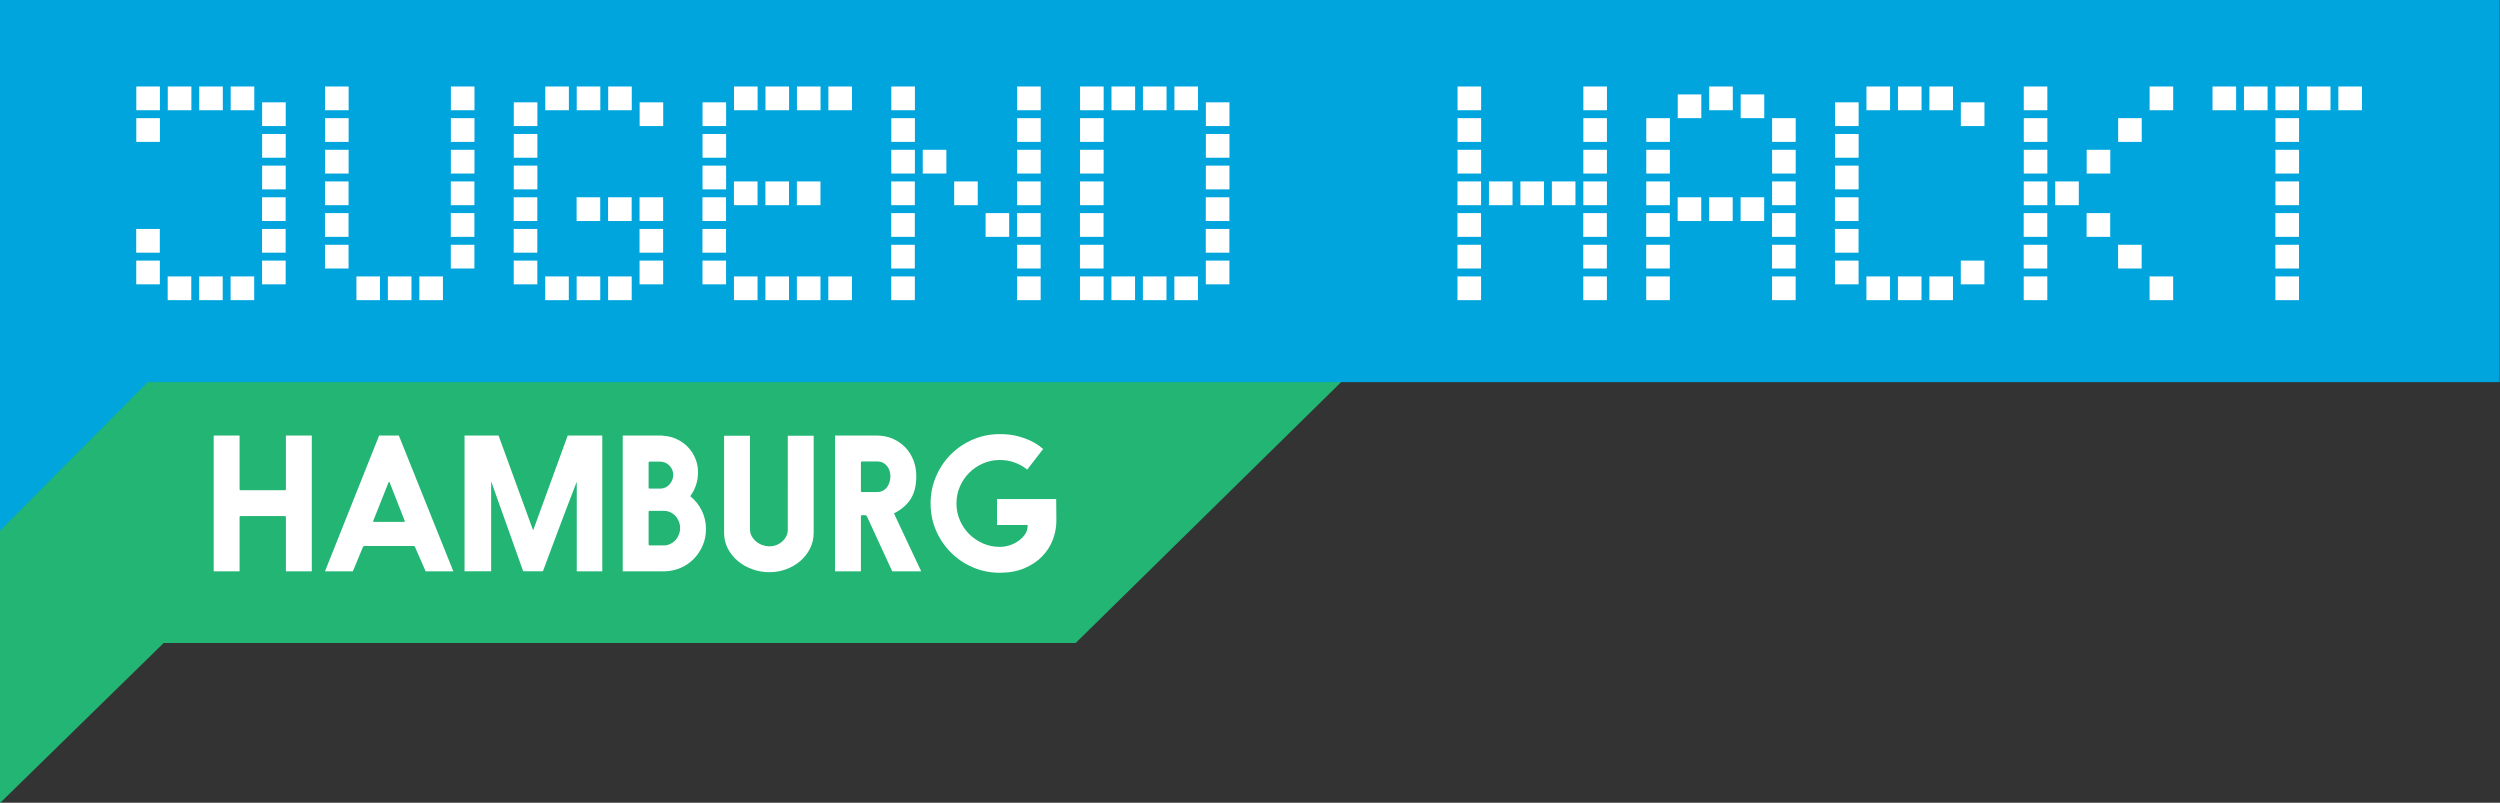
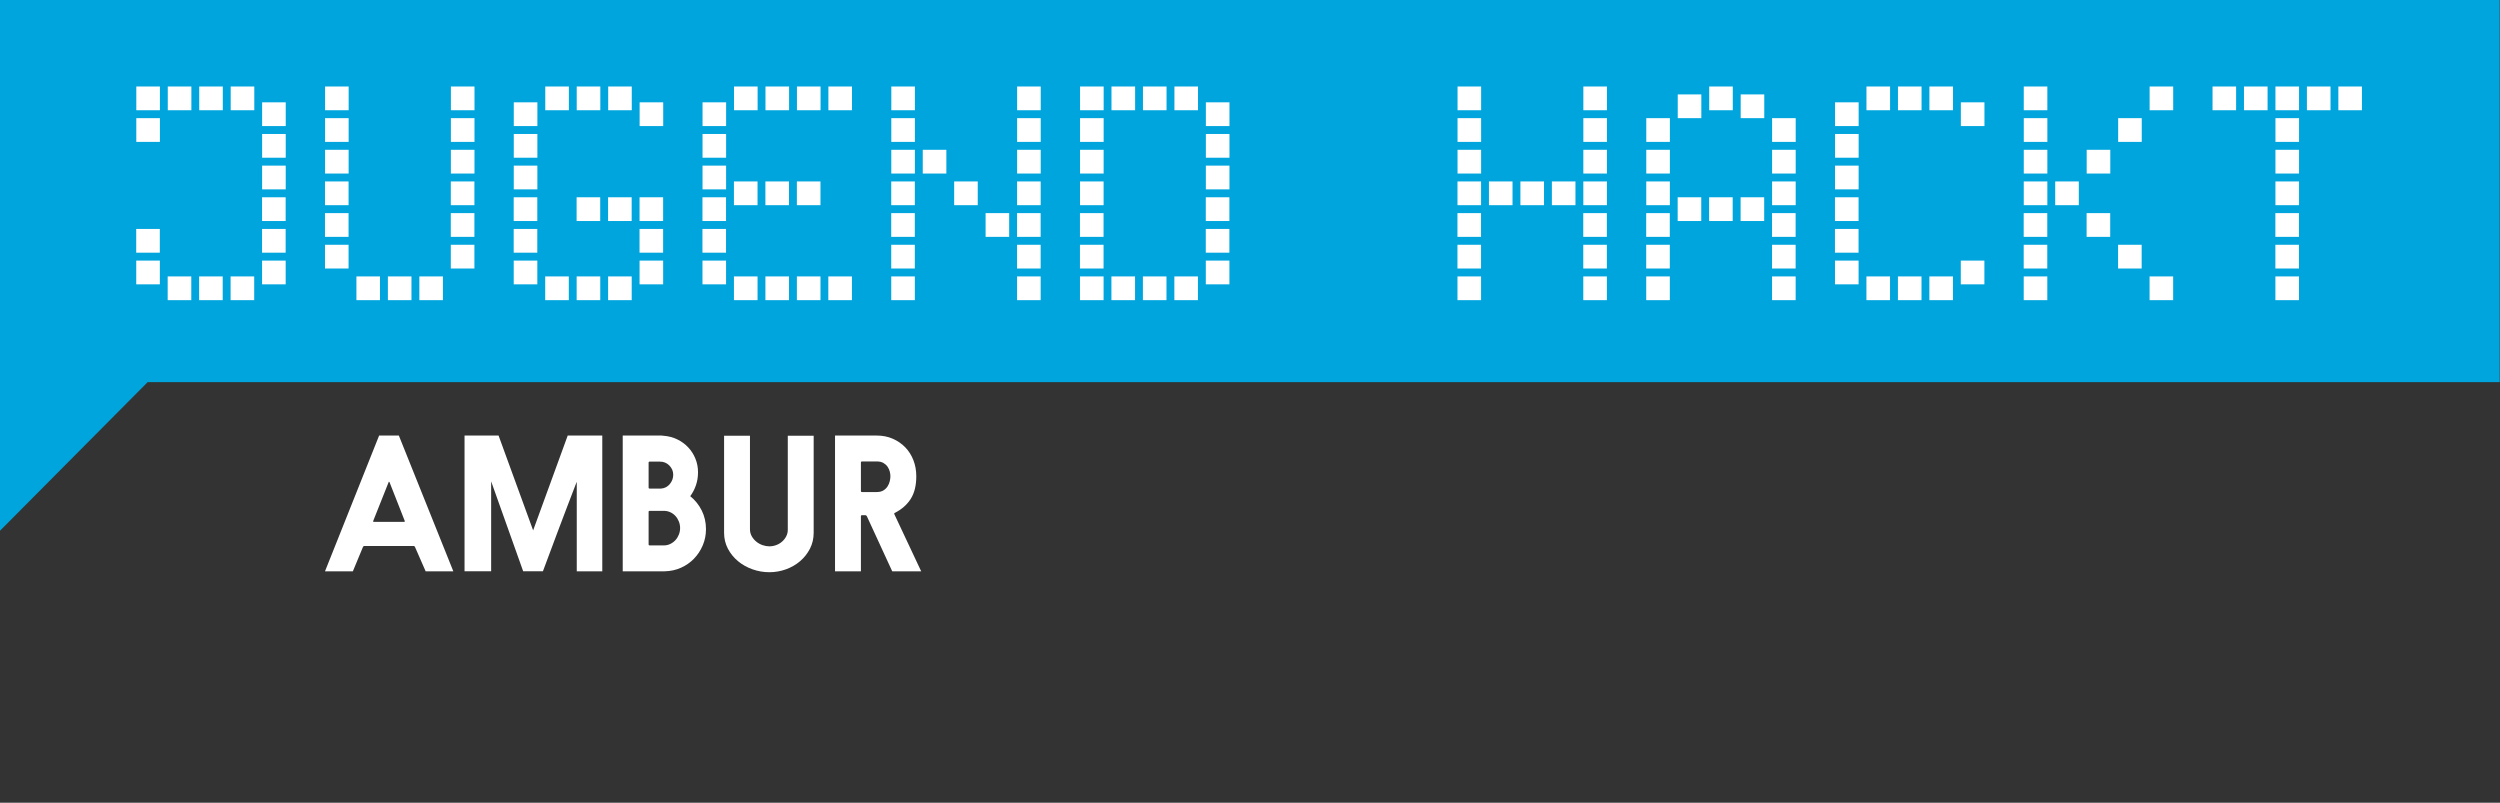
<svg xmlns="http://www.w3.org/2000/svg" xmlns:ns1="http://www.inkscape.org/namespaces/inkscape" xmlns:ns2="http://sodipodi.sourceforge.net/DTD/sodipodi-0.dtd" width="109mm" height="35mm" viewBox="0 0 109 35" version="1.1" id="svg1550" ns1:version="0.92.4 (5da689c313, 2019-01-14)" ns2:docname="jh_hamburg_banner.svg">
  <rect x="0" y="0" width="109" height="35" fill="#333333" stroke="none" />
  <defs id="defs1544">
    <clipPath id="clipPath2843" clipPathUnits="userSpaceOnUse">
      <path ns1:connector-curvature="0" id="path2841" d="m 80.431,722.835 h 308.744 v 99.212 H 80.431 Z" />
    </clipPath>
  </defs>
  <ns2:namedview id="base" pagecolor="#ffffff" bordercolor="#666666" borderopacity="1.0" ns1:pageopacity="0.0" ns1:pageshadow="2" ns1:zoom="0.35" ns1:cx="-292.85714" ns1:cy="560" ns1:document-units="mm" ns1:current-layer="layer1" showgrid="false" />
  <g ns1:label="Layer 1" ns1:groupmode="layer" id="layer1" transform="translate(0,-262)">
    <g id="g2166" transform="translate(-94.464,83.042)">
      <g id="g2827" transform="matrix(0.353,0,0,-0.353,94.464,195.415)">
-         <path d="m 0,0 v -35.399 2.604 -19.768 l 20.22,19.768 H 132.863 L 166.232,0 Z" style="fill:#22b573;fill-opacity:1;fill-rule:nonzero;stroke:none" id="path2829" ns1:connector-curvature="0" />
-       </g>
+         </g>
      <g id="g2831" transform="matrix(0.353,0,0,-0.353,94.464,178.958)">
        <path d="m 0,0 v -35.399 -11.8 -18.354 l 18.237,18.354 H 308.744 V 0 Z" style="fill:#00a5dd;fill-opacity:1;fill-rule:nonzero;stroke:none" id="path2833" ns1:connector-curvature="0" />
      </g>
      <path d="m 101.775,192.045 h 1.029 v -1.035 h -1.029 z m 1.371,0 h 1.028 v -1.035 h -1.028 z m 1.372,0 h 1.029 v -1.035 h -1.029 z m 5.486,0 h 1.028 v -1.035 h -1.028 z m 1.372,0 h 1.028 v -1.035 h -1.028 z m 1.372,0 h 1.028 v -1.035 h -1.028 z m 5.487,0 h 1.029 v -1.035 h -1.029 z m 1.371,0 h 1.029 v -1.035 h -1.029 z m 1.372,0 h 1.028 v -1.035 h -1.028 z m 5.486,0 h 1.029 v -1.035 h -1.029 z m 1.372,0 h 1.029 v -1.035 h -1.029 z m 1.372,0 h 1.029 v -1.035 h -1.029 z m 1.371,0 h 1.029 v -1.035 h -1.029 z m 2.743,0 h 1.029 v -1.035 h -1.029 z m 5.486,0 h 1.029 v -1.035 h -1.029 z m 2.743,0 h 1.029 v -1.035 h -1.029 z m 1.371,0 h 1.03 v -1.035 h -1.03 z m 1.372,0 h 1.028 v -1.035 h -1.028 z m 1.372,0 h 1.028 v -1.035 h -1.028 z m 12.344,0 h 1.028 v -1.035 h -1.028 z m 5.485,0 h 1.029 v -1.035 h -1.029 z m 2.744,0 h 1.029 v -1.035 h -1.029 z m 5.486,0 h 1.029 v -1.035 h -1.029 z m 4.115,0 h 1.029 v -1.035 h -1.029 z m 1.373,0 h 1.028 v -1.035 h -1.028 z m 1.371,0 h 1.029 v -1.035 h -1.029 z m 4.114,0 h 1.028 v -1.035 h -1.028 z m 5.487,0 h 1.028 v -1.035 h -1.028 z m 5.486,0 h 1.029 v -1.035 h -1.029 z m -93.267,-0.69 h 1.029 v -1.035 h -1.029 z m 5.486,0 h 1.029 v -1.035 h -1.029 z m 10.972,0 h 1.029 v -1.035 h -1.029 z m 5.487,0 h 1.028 v -1.035 h -1.028 z m 2.743,0 h 1.028 v -1.035 h -1.028 z m 21.945,0 h 1.029 v -1.035 h -1.029 z m 27.432,0 h 1.029 v -1.035 h -1.029 z m 5.485,0 h 1.029 v -1.035 h -1.029 z m -71.321,-0.69 h 1.028 v -1.035 h -1.028 z m 5.486,0 h 1.029 v -1.035 h -1.029 z m 19.202,0 h 1.029 v -1.035 h -1.029 z m 5.486,0 h 1.029 v -1.035 h -1.029 z m 2.743,0 h 1.029 v -1.035 h -1.029 z m 16.459,0 h 1.028 v -1.035 h -1.028 z m 5.485,0 h 1.029 v -1.035 h -1.029 z m 2.744,0 h 1.029 v -1.035 h -1.029 z m 5.486,0 h 1.029 v -1.035 h -1.029 z m 10.973,0 h 1.028 v -1.035 h -1.028 z m 4.115,0 h 1.028 v -1.035 h -1.028 z m 6.858,0 h 1.029 v -1.035 h -1.029 z M 100.403,189.975 h 1.029 v -1.035 h -1.029 z m 5.486,0 h 1.029 v -1.035 h -1.029 z m 10.972,0 h 1.029 v -1.035 h -1.029 z m 5.487,0 h 1.028 v -1.035 h -1.028 z m 2.743,0 h 1.028 v -1.035 h -1.028 z m 21.945,0 h 1.029 v -1.035 h -1.029 z m 27.432,0 h 1.029 v -1.035 h -1.029 z m -65.835,-0.69 h 1.028 v -1.035 h -1.028 z m 5.486,0 h 1.029 v -1.035 h -1.029 z m 19.202,0 h 1.029 v -1.035 h -1.029 z m 4.115,0 h 1.028 v -1.035 h -1.028 z m 1.371,0 h 1.029 v -1.035 h -1.029 z m 2.743,0 h 1.029 v -1.035 h -1.029 z m 16.459,0 h 1.028 v -1.035 h -1.028 z m 5.485,0 h 1.029 v -1.035 h -1.029 z m 2.744,0 h 1.029 v -1.035 h -1.029 z m 5.486,0 h 1.029 v -1.035 h -1.029 z m 10.973,0 h 1.028 v -1.035 h -1.028 z m 2.743,0 h 1.029 v -1.035 h -1.029 z m 8.23,0 h 1.029 v -1.035 h -1.029 z m -87.781,-0.691 h 1.029 v -1.035 h -1.029 z m 10.972,0 h 1.029 v -1.035 h -1.029 z m 2.743,0 h 1.029 v -1.035 h -1.029 z m 1.372,0 h 1.028 v -1.035 h -1.028 z m 1.372,0 h 1.028 v -1.035 h -1.028 z m 2.743,0 h 1.028 v -1.035 h -1.028 z m 21.945,0 h 1.029 v -1.035 h -1.029 z m 20.574,0 h 1.028 v -1.035 h -1.028 z m 1.371,0 h 1.028 v -1.035 h -1.028 z m 1.373,0 h 1.028 v -1.035 h -1.028 z m 4.114,0 h 1.029 v -1.035 h -1.029 z m -65.835,-0.69 h 1.028 v -1.035 h -1.028 z m 5.486,0 h 1.029 v -1.035 h -1.029 z m 12.344,0 h 1.029 v -1.035 h -1.029 z m 1.372,0 h 1.029 v -1.035 h -1.029 z m 1.372,0 h 1.029 v -1.035 h -1.029 z m 4.114,0 h 1.029 v -1.035 h -1.029 z m 2.744,0 h 1.028 v -1.035 h -1.028 z m 2.743,0 h 1.029 v -1.035 h -1.029 z m 2.743,0 h 1.029 v -1.035 h -1.029 z m 16.459,0 h 1.028 v -1.035 h -1.028 z m 1.371,0 h 1.028 v -1.035 h -1.028 z m 1.372,0 h 1.029 v -1.035 h -1.029 z m 1.372,0 h 1.028 v -1.035 h -1.028 z m 1.371,0 h 1.029 v -1.035 h -1.029 z m 2.744,0 h 1.029 v -1.035 h -1.029 z m 5.486,0 h 1.029 v -1.035 h -1.029 z m 10.973,0 h 1.028 v -1.035 h -1.028 z m 1.371,0 h 1.029 v -1.035 h -1.029 z m 9.602,0 h 1.029 v -1.035 h -1.029 z m -87.781,-0.69 h 1.029 v -1.035 h -1.029 z m 10.972,0 h 1.029 v -1.035 h -1.029 z m 8.23,0 h 1.028 v -1.035 h -1.028 z m 21.945,0 h 1.029 v -1.035 h -1.029 z m 27.432,0 h 1.029 v -1.035 h -1.029 z m -65.835,-0.69 h 1.028 v -1.035 h -1.028 z m 5.486,0 h 1.029 v -1.035 h -1.029 z m 19.202,0 h 1.029 v -1.035 h -1.029 z m 1.372,0 h 1.029 v -1.035 h -1.029 z m 4.114,0 h 1.029 v -1.035 h -1.029 z m 2.743,0 h 1.029 v -1.035 h -1.029 z m 16.459,0 h 1.028 v -1.035 h -1.028 z m 5.485,0 h 1.029 v -1.035 h -1.029 z m 2.744,0 h 1.029 v -1.035 h -1.029 z m 5.486,0 h 1.029 v -1.035 h -1.029 z m 10.973,0 h 1.028 v -1.035 h -1.028 z m 2.743,0 h 1.029 v -1.035 h -1.029 z m 8.23,0 h 1.029 v -1.035 h -1.029 z m -87.781,-0.69 h 1.029 v -1.035 h -1.029 z m 10.972,0 h 1.029 v -1.035 h -1.029 z m 8.23,0 h 1.028 v -1.035 h -1.028 z m 21.945,0 h 1.029 v -1.035 h -1.029 z m 27.432,0 h 1.029 v -1.035 h -1.029 z m -74.065,-0.69 h 1.029 v -1.035 h -1.029 z m 8.23,0 h 1.028 v -1.035 h -1.028 z m 5.486,0 h 1.029 v -1.035 h -1.029 z m 19.202,0 h 1.029 v -1.035 h -1.029 z m 5.486,0 h 1.029 v -1.035 h -1.029 z m 2.743,0 h 1.029 v -1.035 h -1.029 z m 16.459,0 h 1.028 v -1.035 h -1.028 z m 5.485,0 h 1.029 v -1.035 h -1.029 z m 2.744,0 h 1.029 v -1.035 h -1.029 z m 5.486,0 h 1.029 v -1.035 h -1.029 z m 10.973,0 h 1.028 v -1.035 h -1.028 z m 4.115,0 h 1.028 v -1.035 h -1.028 z m 6.858,0 h 1.029 v -1.035 h -1.029 z m -87.781,-0.69 h 1.029 v -1.035 h -1.029 z m 10.972,0 h 1.029 v -1.035 h -1.029 z m 5.487,0 h 1.028 v -1.035 h -1.028 z m 2.743,0 h 1.028 v -1.035 h -1.028 z m 21.945,0 h 1.029 v -1.035 h -1.029 z m 27.432,0 h 1.029 v -1.035 h -1.029 z m 5.485,0 h 1.029 v -1.035 h -1.029 z m -12.343,-0.345 h 1.028 v -1.035 h -1.028 z m 2.744,0 h 1.028 v -1.035 h -1.028 z m -69.951,-0.345 h 1.029 v -1.035 h -1.029 z m 1.372,0 h 1.029 v -1.035 h -1.029 z m 1.371,0 h 1.028 v -1.035 h -1.028 z m 1.372,0 h 1.029 v -1.035 h -1.029 z m 4.115,0 h 1.028 v -1.035 h -1.028 z m 5.486,0 h 1.029 v -1.035 h -1.029 z m 4.115,0 h 1.029 v -1.035 h -1.029 z m 1.371,0 h 1.029 v -1.035 h -1.029 z m 1.372,0 h 1.028 v -1.035 h -1.028 z m 5.486,0 h 1.029 v -1.035 h -1.029 z m 1.372,0 h 1.029 v -1.035 h -1.029 z m 1.372,0 h 1.029 v -1.035 h -1.029 z m 1.371,0 h 1.029 v -1.035 h -1.029 z m 2.743,0 h 1.029 v -1.035 h -1.029 z m 5.486,0 h 1.029 v -1.035 h -1.029 z m 2.743,0 h 1.029 v -1.035 h -1.029 z m 1.371,0 h 1.03 v -1.035 h -1.03 z m 1.372,0 h 1.028 v -1.035 h -1.028 z m 1.372,0 h 1.028 v -1.035 h -1.028 z m 12.344,0 h 1.028 v -1.035 h -1.028 z m 5.485,0 h 1.029 v -1.035 h -1.029 z m 5.487,0 h 1.028 v -1.035 h -1.028 z m 6.857,0 h 1.029 v -1.035 h -1.029 z m 1.373,0 h 1.028 v -1.035 h -1.028 z m 1.371,0 h 1.029 v -1.035 h -1.029 z m 4.114,0 h 1.028 v -1.035 h -1.028 z m 5.487,0 h 1.028 v -1.035 h -1.028 z m 2.743,0 h 1.028 v -1.035 h -1.028 z m 1.371,0 h 1.029 v -1.035 h -1.029 z m 1.372,0 h 1.029 v -1.035 h -1.029 z m 1.372,0 h 1.029 v -1.035 h -1.029 z m 1.371,0 h 1.028 v -1.035 h -1.028 z" style="fill:#ffffff;fill-opacity:1;fill-rule:nonzero;stroke:none;stroke-width:0.353" id="path2835" ns1:connector-curvature="0" />
      <g transform="matrix(0.353,0,0,-0.353,66.089,468.958)" id="g2837">
        <g id="g2839" clip-path="url(#clipPath2843)">
          <g id="g2845" transform="translate(115.696,767.733)">
-             <path d="M 0,0 H 3.197 V -16.766 H 0 v 6.684 c 0,0.09 -0.044,0.134 -0.135,0.134 h -5.454 c -0.089,0 -0.133,-0.044 -0.133,-0.134 v -6.684 H -8.919 V 0 h 3.197 v -6.617 c 0,-0.09 0.044,-0.134 0.133,-0.134 h 5.454 c 0.091,0 0.135,0.044 0.135,0.134 z" style="fill:#ffffff;fill-opacity:1;fill-rule:nonzero;stroke:none" id="path2847" ns1:connector-curvature="0" />
-           </g>
+             </g>
          <g id="g2849" transform="translate(128.393,761.987)">
            <path d="M 0,0 C -0.015,-0.015 -0.022,-0.03 -0.022,-0.044 L -1.9,-4.761 c -0.016,-0.015 -0.023,-0.045 -0.023,-0.09 0,-0.045 0.03,-0.067 0.089,-0.067 H 1.9 c 0.06,0 0.089,0.03 0.089,0.09 0,0.03 -0.007,0.052 -0.022,0.067 L 0.112,-0.044 C 0.096,-0.03 0.089,-0.015 0.089,0 L 0.044,0.044 C 0.014,0.044 0,0.03 0,0 m 4.561,-11.02 -1.32,3.017 c -0.03,0.074 -0.09,0.112 -0.178,0.112 h -6.059 c -0.089,0 -0.149,-0.038 -0.179,-0.112 L -4.427,-11.02 H -7.869 L -1.185,5.746 H 1.252 L 7.981,-11.02 Z" style="fill:#ffffff;fill-opacity:1;fill-rule:nonzero;stroke:none" id="path2851" ns1:connector-curvature="0" />
          </g>
          <g id="g2853" transform="translate(150.502,767.733)">
            <path d="M 0,0 H 4.27 V -16.766 H 1.118 v 11.02 C 1.118,-5.73 1.11,-5.738 1.095,-5.768 1.08,-5.798 1.036,-5.909 0.962,-6.103 0.887,-6.297 0.763,-6.617 0.593,-7.064 c -0.172,-0.448 -0.414,-1.081 -0.728,-1.9 -0.312,-0.82 -0.707,-1.863 -1.184,-3.13 -0.477,-1.267 -1.059,-2.824 -1.744,-4.672 h -2.436 l -3.957,11.11 v -11.11 h -3.286 V 0 h 4.202 l 4.27,-11.714 z" style="fill:#ffffff;fill-opacity:1;fill-rule:nonzero;stroke:none" id="path2855" ns1:connector-curvature="0" />
          </g>
          <g id="g2857" transform="translate(162.372,754.164)">
            <path d="M 0,0 C 0.283,0 0.548,0.059 0.793,0.178 1.039,0.297 1.252,0.454 1.43,0.648 1.609,0.841 1.751,1.068 1.855,1.329 1.96,1.591 2.012,1.863 2.012,2.146 2.012,2.429 1.96,2.701 1.855,2.962 1.751,3.222 1.609,3.45 1.43,3.643 1.252,3.837 1.039,3.99 0.793,4.102 0.548,4.214 0.283,4.269 0,4.269 h -1.744 c -0.089,0 -0.134,-0.044 -0.134,-0.134 V 0.134 C -1.878,0.044 -1.833,0 -1.744,0 Z m 1.162,8.729 c 0,0.429 -0.156,0.806 -0.469,1.132 -0.313,0.326 -0.708,0.489 -1.185,0.489 h -1.252 c -0.089,0 -0.134,-0.045 -0.134,-0.133 V 7.152 c 0,-0.089 0.045,-0.133 0.134,-0.133 h 1.386 C 0.089,7.049 0.454,7.234 0.738,7.574 1.02,7.915 1.162,8.299 1.162,8.729 M -5.075,-3.197 v 16.766 h 4.807 c 0.089,0 0.156,-0.008 0.201,-0.022 C 0.559,13.502 1.133,13.353 1.654,13.1 2.176,12.845 2.627,12.518 3.006,12.116 3.387,11.714 3.685,11.247 3.901,10.719 4.117,10.19 4.225,9.627 4.225,9.031 4.225,8.464 4.139,7.932 3.968,7.432 3.796,6.933 3.562,6.483 3.264,6.08 3.859,5.603 4.333,5.014 4.683,4.314 5.033,3.613 5.208,2.846 5.208,2.012 5.208,1.297 5.075,0.626 4.806,0 4.538,-0.626 4.177,-1.174 3.722,-1.643 3.267,-2.113 2.731,-2.486 2.113,-2.761 1.494,-3.037 0.827,-3.182 0.112,-3.197 Z" style="fill:#ffffff;fill-opacity:1;fill-rule:nonzero;stroke:none" id="path2859" ns1:connector-curvature="0" />
          </g>
          <g id="g2861" transform="translate(169.816,767.71)">
            <path d="m 0,0 h 3.197 v -11.535 c 0,-0.328 0.074,-0.622 0.223,-0.883 0.149,-0.261 0.339,-0.484 0.57,-0.671 0.231,-0.187 0.488,-0.327 0.772,-0.425 0.282,-0.097 0.558,-0.145 0.827,-0.145 0.297,0 0.584,0.052 0.86,0.157 0.276,0.104 0.517,0.249 0.727,0.436 0.208,0.186 0.376,0.401 0.502,0.648 0.127,0.245 0.191,0.51 0.191,0.793 V 0 h 3.196 v -11.982 c 0,-0.715 -0.153,-1.371 -0.458,-1.968 -0.306,-0.595 -0.712,-1.109 -1.218,-1.542 -0.507,-0.433 -1.088,-0.768 -1.744,-1.005 -0.656,-0.239 -1.341,-0.358 -2.056,-0.358 -0.715,0 -1.409,0.119 -2.079,0.358 -0.671,0.237 -1.267,0.572 -1.789,1.005 -0.522,0.433 -0.938,0.947 -1.251,1.542 C 0.157,-13.353 0,-12.697 0,-11.982 Z" style="fill:#ffffff;fill-opacity:1;fill-rule:nonzero;stroke:none" id="path2863" ns1:connector-curvature="0" />
          </g>
          <g id="g2865" transform="translate(186.716,760.892)">
            <path d="m 0,0 c 0,-0.09 0.044,-0.135 0.134,-0.135 h 1.833 c 0.328,0 0.599,0.068 0.816,0.202 C 2.998,0.201 3.171,0.369 3.297,0.57 3.424,0.771 3.513,0.984 3.565,1.207 3.617,1.431 3.643,1.632 3.643,1.811 3.643,1.99 3.617,2.183 3.565,2.392 3.513,2.6 3.424,2.798 3.297,2.984 3.171,3.171 2.998,3.327 2.783,3.454 2.566,3.58 2.295,3.643 1.967,3.643 H 0.134 C 0.044,3.643 0,3.599 0,3.51 Z M 0.737,-3.129 C 0.693,-3.04 0.626,-2.996 0.536,-2.996 H 0.134 C 0.044,-2.996 0,-3.04 0,-3.129 V -9.925 H -3.197 V 6.841 H 1.967 C 2.682,6.841 3.338,6.71 3.934,6.449 4.53,6.188 5.044,5.834 5.477,5.388 5.909,4.94 6.244,4.411 6.483,3.8 6.721,3.189 6.84,2.526 6.84,1.811 6.84,0.678 6.613,-0.249 6.159,-0.972 5.704,-1.695 5.036,-2.28 4.158,-2.727 4.127,-2.727 4.113,-2.765 4.113,-2.839 L 7.444,-9.925 H 3.867 Z" style="fill:#ffffff;fill-opacity:1;fill-rule:nonzero;stroke:none" id="path2867" ns1:connector-curvature="0" />
          </g>
          <g id="g2869" transform="translate(210.858,757.203)">
-             <path d="m 0,0 c 0,-0.805 -0.149,-1.591 -0.447,-2.358 -0.299,-0.768 -0.742,-1.453 -1.331,-2.056 -0.588,-0.605 -1.319,-1.088 -2.19,-1.454 -0.872,-0.365 -1.875,-0.548 -3.007,-0.548 -1.192,0 -2.306,0.224 -3.342,0.671 -1.036,0.447 -1.941,1.058 -2.715,1.833 -0.776,0.775 -1.387,1.68 -1.834,2.716 -0.447,1.036 -0.67,2.15 -0.67,3.343 0,1.177 0.223,2.287 0.67,3.33 0.447,1.043 1.058,1.952 1.834,2.728 0.774,0.774 1.679,1.385 2.715,1.833 1.036,0.447 2.15,0.67 3.342,0.67 0.82,0 1.542,-0.082 2.169,-0.246 0.626,-0.164 1.162,-0.354 1.609,-0.57 0.447,-0.216 0.801,-0.425 1.062,-0.626 0.261,-0.201 0.428,-0.331 0.502,-0.391 L -3.599,6.326 c -0.462,0.373 -0.98,0.663 -1.554,0.873 -0.574,0.208 -1.181,0.312 -1.822,0.312 -0.745,0 -1.442,-0.141 -2.09,-0.425 -0.648,-0.283 -1.215,-0.667 -1.699,-1.151 -0.485,-0.484 -0.869,-1.05 -1.151,-1.698 -0.284,-0.649 -0.425,-1.345 -0.425,-2.09 0,-0.746 0.141,-1.442 0.425,-2.091 0.282,-0.648 0.666,-1.215 1.151,-1.698 0.484,-0.485 1.051,-0.869 1.699,-1.152 0.648,-0.283 1.345,-0.425 2.09,-0.425 0.403,0 0.808,0.068 1.219,0.201 0.409,0.134 0.778,0.321 1.106,0.56 0.328,0.237 0.592,0.509 0.794,0.816 0.201,0.304 0.301,0.636 0.301,0.994 0,0.015 0.004,0.026 0.012,0.034 0.007,0.007 0.011,0.018 0.011,0.033 0,0.045 -0.03,0.067 -0.089,0.067 h -3.711 v 3.197 h 7.31 z" style="fill:#ffffff;fill-opacity:1;fill-rule:nonzero;stroke:none" id="path2871" ns1:connector-curvature="0" />
-           </g>
+             </g>
        </g>
      </g>
    </g>
  </g>
</svg>